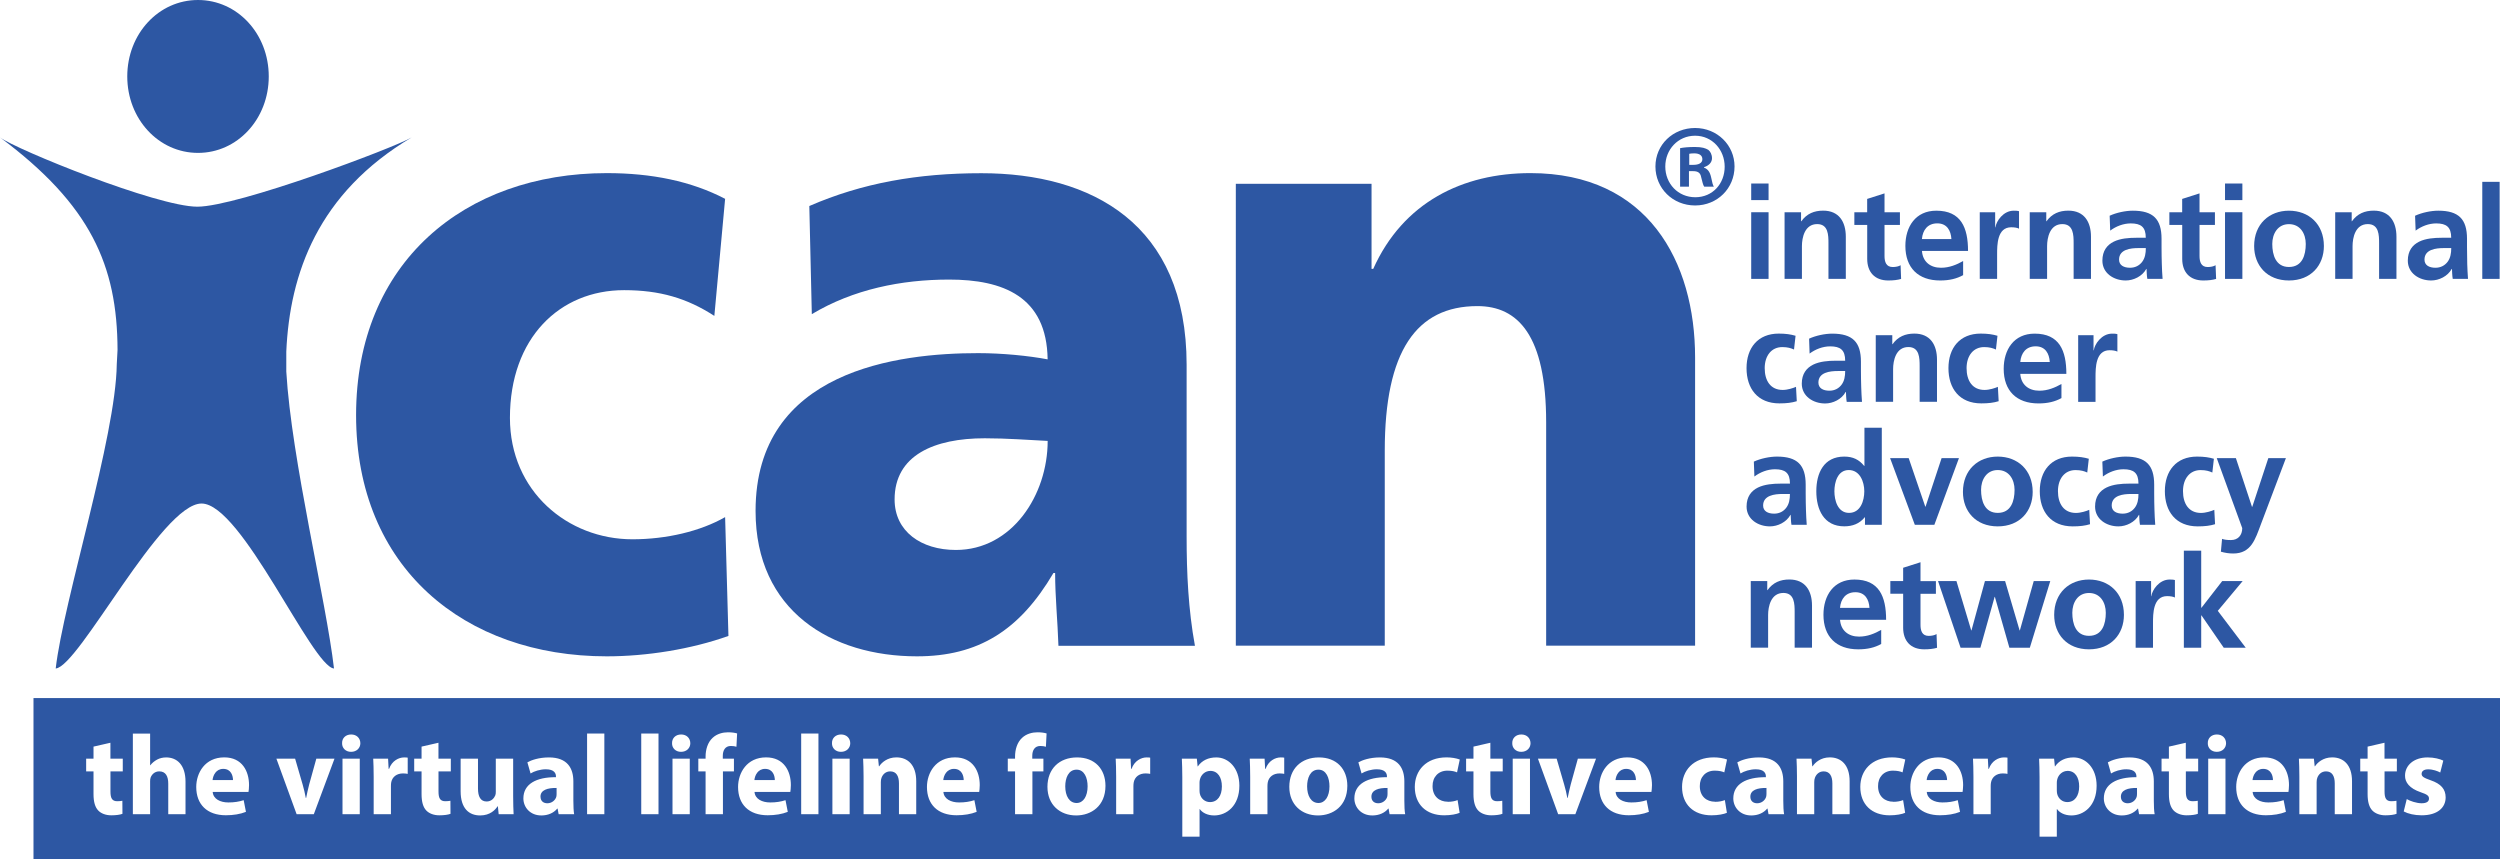
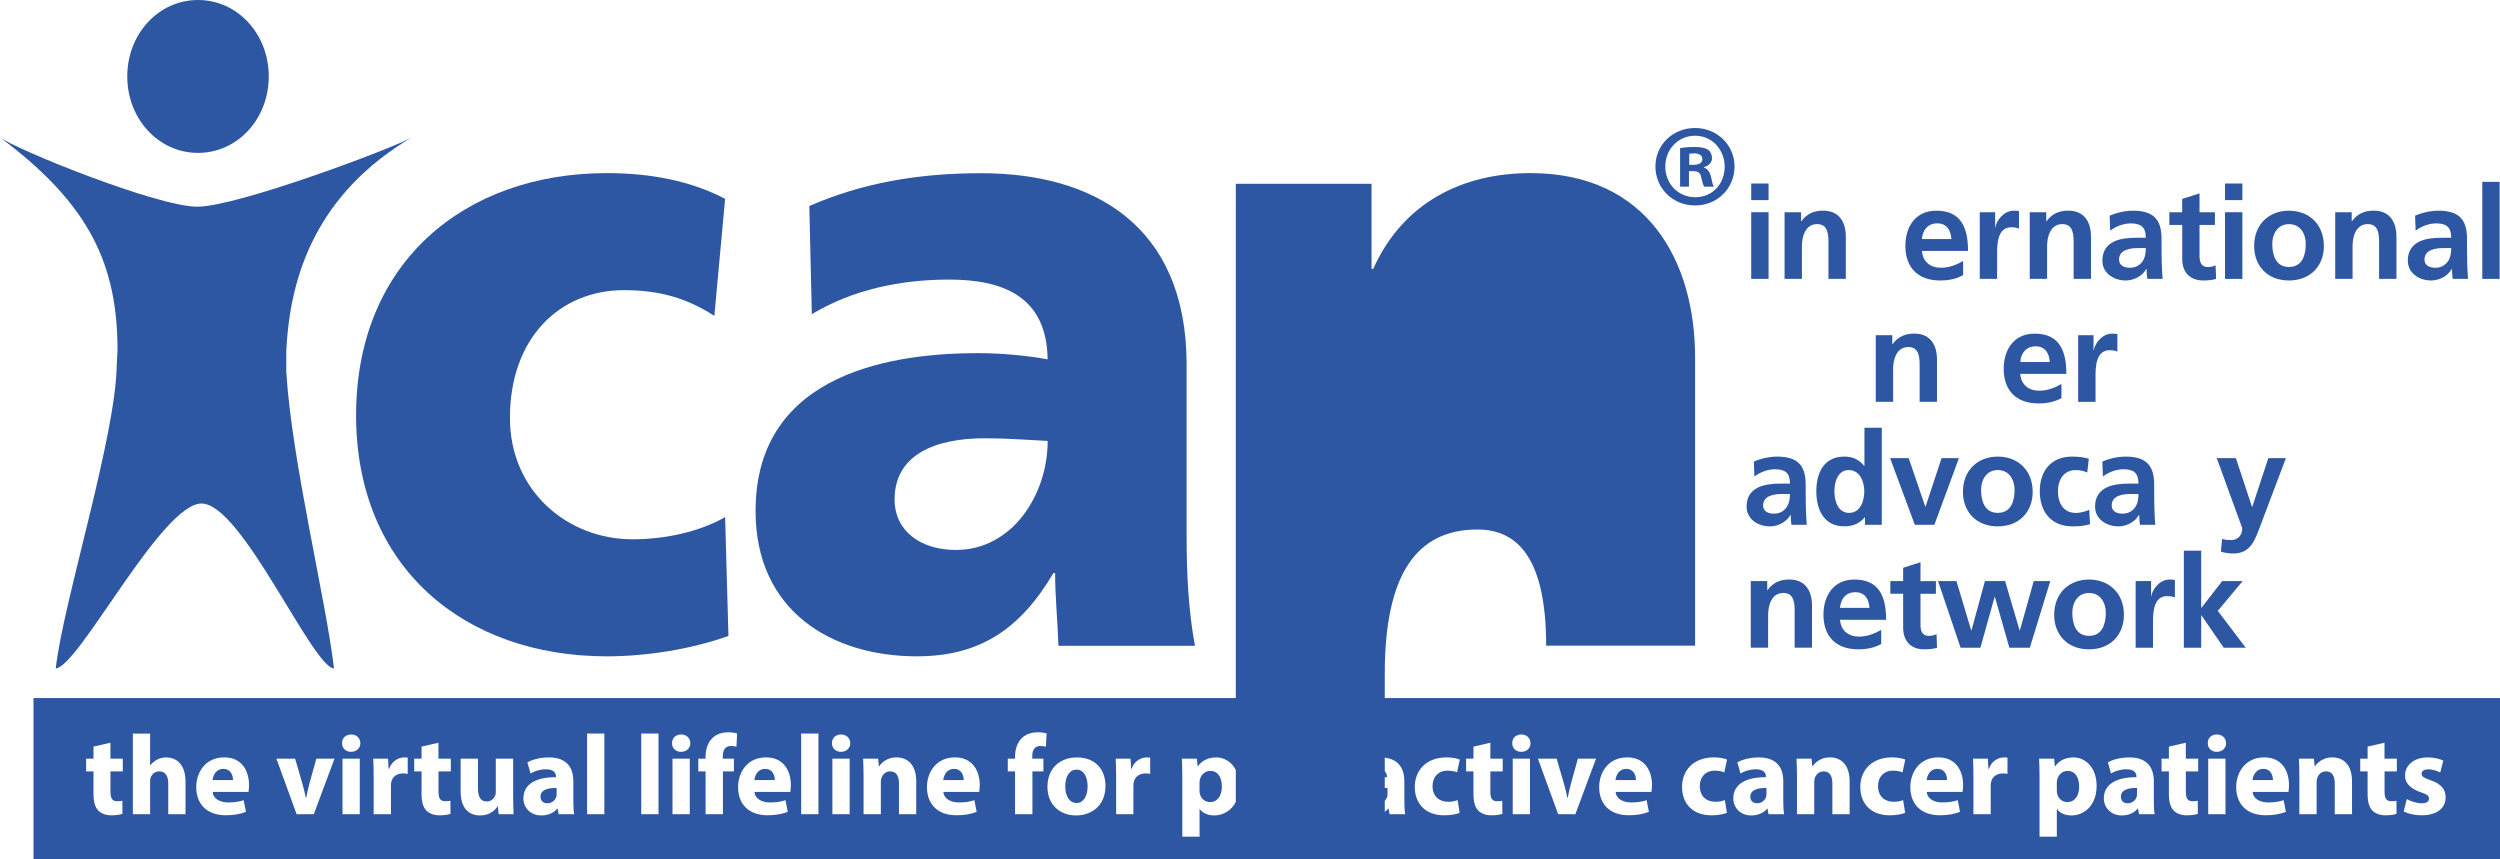
<svg xmlns="http://www.w3.org/2000/svg" id="Layer_1" data-name="Layer 1" viewBox="0 0 550.22 189.11">
  <defs>
    <style>
      .cls-1 {
        fill: #2d57a3;
        stroke-width: 0px;
      }
    </style>
  </defs>
  <g>
    <path class="cls-1" d="M25.87,77.01c-.06-18.58-5.92-31.92-25.87-46.77,3.63,2.71,34.59,15.25,43.43,15.25s43.38-12.98,47.18-15.25c-20.66,12.28-26.84,30-27.6,47.14v4.4c1.14,19.46,8.79,50.49,10.5,65.35-4.85-.41-20.31-36.31-29.15-36.31s-26.97,35.9-32.1,36.31c1.7-14.86,13.25-50.99,13.44-66.97l.17-3.15" />
    <path class="cls-1" d="M43.58,0c8.67,0,15.57,7.45,15.57,16.82s-6.9,16.83-15.57,16.83-15.57-7.46-15.57-16.83S34.91,0,43.58,0Z" />
    <path class="cls-1" d="M157.21,69.52c-6.01-3.9-12.02-5.66-19.85-5.66-14.21,0-25.13,10.54-25.13,28.1,0,16.2,12.75,26.73,26.96,26.73,7.46,0,14.93-1.75,20.4-4.88l.73,26.15c-8.19,2.93-18.03,4.49-26.77,4.49-31.32,0-55.18-19.51-55.18-53.08s23.86-53.27,55.18-53.27c9.83,0,18.57,1.76,26.04,5.66l-2.37,25.75Z" />
    <path class="cls-1" d="M232.95,142.11c-.18-5.46-.73-10.73-.73-16h-.37c-7.46,12.68-16.57,18.34-30.05,18.34-18.75,0-35.51-9.95-35.51-32,0-31.03,31.5-34.73,48.99-34.73,5.28,0,11.11.58,15.29,1.37-.18-13.85-9.83-17.56-21.67-17.56-10.56,0-21.12,2.15-30.23,7.61l-.55-23.8c11.66-5.07,23.86-7.22,37.88-7.22,24.22,0,45.16,11.12,45.16,42.15v37.86c0,8,.37,16,1.83,24h-30.05ZM210.37,121.04c12.38,0,20.21-12.1,20.21-24-4.18-.2-8.92-.58-13.84-.58-11.11,0-19.85,3.71-19.85,13.46,0,7.03,5.83,11.12,13.48,11.12Z" />
-     <path class="cls-1" d="M272,40.45h29.86v18.73h.37c6.56-14.64,19.67-21.08,34.6-21.08,25.86,0,36.24,19.51,36.24,40.59v63.41h-32.78v-49.17c0-19.12-6.2-25.56-15.12-25.56-13.47,0-20.4,9.95-20.4,31.81v42.92h-32.78V40.45Z" />
+     <path class="cls-1" d="M272,40.45h29.86v18.73h.37c6.56-14.64,19.67-21.08,34.6-21.08,25.86,0,36.24,19.51,36.24,40.59v63.41h-32.78c0-19.12-6.2-25.56-15.12-25.56-13.47,0-20.4,9.95-20.4,31.81v42.92h-32.78V40.45Z" />
  </g>
  <g>
    <path class="cls-1" d="M385.42,40.39h3.82v3.65h-3.82v-3.65ZM385.42,46.71h3.82v14.67h-3.82v-14.67Z" />
    <path class="cls-1" d="M392.77,46.71h3.62v1.99h.06c1.2-1.68,2.82-2.34,4.81-2.34,3.48,0,4.98,2.45,4.98,5.75v9.26h-3.82v-7.83c0-1.79-.03-4.22-2.48-4.22-2.76,0-3.36,2.99-3.36,4.87v7.18h-3.82v-14.67Z" />
-     <path class="cls-1" d="M410.94,49.5h-2.82v-2.79h2.82v-2.93l3.82-1.22v4.16h3.39v2.79h-3.39v6.84c0,1.25.34,2.42,1.8,2.42.68,0,1.34-.14,1.74-.4l.11,3.02c-.8.23-1.68.34-2.82.34-2.99,0-4.64-1.85-4.64-4.76v-7.46Z" />
    <path class="cls-1" d="M432.05,60.56c-1.4.77-2.99,1.17-5.04,1.17-4.84,0-7.66-2.79-7.66-7.61,0-4.24,2.25-7.75,6.81-7.75,5.44,0,6.98,3.73,6.98,8.86h-10.14c.17,2.36,1.82,3.7,4.19,3.7,1.85,0,3.45-.68,4.87-1.48v3.1ZM429.48,52.61c-.11-1.85-.97-3.45-3.1-3.45s-3.22,1.48-3.39,3.45h6.49Z" />
    <path class="cls-1" d="M435.72,46.71h3.39v3.33h.06c.17-1.37,1.74-3.67,4.02-3.67.37,0,.77,0,1.17.11v3.85c-.34-.2-1.03-.31-1.71-.31-3.11,0-3.11,3.87-3.11,5.98v5.38h-3.82v-14.67Z" />
    <path class="cls-1" d="M446.74,46.71h3.62v1.99h.05c1.2-1.68,2.82-2.34,4.81-2.34,3.47,0,4.98,2.45,4.98,5.75v9.26h-3.82v-7.83c0-1.79-.03-4.22-2.48-4.22-2.76,0-3.36,2.99-3.36,4.87v7.18h-3.82v-14.67Z" />
    <path class="cls-1" d="M464.31,47.48c1.48-.68,3.48-1.11,5.1-1.11,4.47,0,6.32,1.85,6.32,6.18v1.88c0,1.48.03,2.59.06,3.67.03,1.11.08,2.14.17,3.28h-3.36c-.14-.77-.14-1.74-.17-2.19h-.06c-.88,1.62-2.79,2.54-4.53,2.54-2.59,0-5.13-1.57-5.13-4.36,0-2.19,1.05-3.47,2.51-4.19,1.45-.71,3.33-.85,4.93-.85h2.11c0-2.36-1.05-3.16-3.3-3.16-1.62,0-3.25.63-4.53,1.59l-.12-3.27ZM468.79,58.93c1.17,0,2.08-.51,2.68-1.31.63-.83.8-1.88.8-3.02h-1.65c-1.71,0-4.24.28-4.24,2.54,0,1.25,1.05,1.79,2.42,1.79Z" />
    <path class="cls-1" d="M480.27,49.5h-2.82v-2.79h2.82v-2.93l3.82-1.22v4.16h3.39v2.79h-3.39v6.84c0,1.25.34,2.42,1.79,2.42.68,0,1.34-.14,1.74-.4l.12,3.02c-.8.23-1.68.34-2.82.34-2.99,0-4.64-1.85-4.64-4.76v-7.46Z" />
    <path class="cls-1" d="M489.7,40.39h3.82v3.65h-3.82v-3.65ZM489.7,46.71h3.82v14.67h-3.82v-14.67Z" />
    <path class="cls-1" d="M503.77,46.37c4.36,0,7.69,2.93,7.69,7.78,0,4.22-2.82,7.58-7.69,7.58s-7.66-3.36-7.66-7.58c0-4.84,3.33-7.78,7.66-7.78ZM503.77,58.76c2.93,0,3.7-2.62,3.7-5.07,0-2.25-1.2-4.36-3.7-4.36s-3.67,2.17-3.67,4.36c0,2.42.77,5.07,3.67,5.07Z" />
    <path class="cls-1" d="M513.96,46.71h3.62v1.99h.05c1.2-1.68,2.82-2.34,4.81-2.34,3.48,0,4.99,2.45,4.99,5.75v9.26h-3.82v-7.83c0-1.79-.03-4.22-2.48-4.22-2.76,0-3.36,2.99-3.36,4.87v7.18h-3.82v-14.67Z" />
    <path class="cls-1" d="M531.54,47.48c1.48-.68,3.47-1.11,5.1-1.11,4.47,0,6.32,1.85,6.32,6.18v1.88c0,1.48.03,2.59.05,3.67.03,1.11.09,2.14.17,3.28h-3.36c-.14-.77-.14-1.74-.17-2.19h-.06c-.88,1.62-2.79,2.54-4.53,2.54-2.59,0-5.13-1.57-5.13-4.36,0-2.19,1.05-3.47,2.51-4.19,1.45-.71,3.33-.85,4.93-.85h2.11c0-2.36-1.06-3.16-3.3-3.16-1.62,0-3.25.63-4.53,1.59l-.12-3.27ZM536.01,58.93c1.16,0,2.08-.51,2.68-1.31.62-.83.8-1.88.8-3.02h-1.65c-1.71,0-4.24.28-4.24,2.54,0,1.25,1.05,1.79,2.42,1.79Z" />
    <path class="cls-1" d="M546.32,40.02h3.82v21.36h-3.82v-21.36Z" />
-     <path class="cls-1" d="M394.85,76.93c-.68-.31-1.42-.54-2.59-.54-2.37,0-3.87,1.88-3.87,4.64s1.28,4.79,3.96,4.79c1.08,0,2.28-.4,2.93-.68l.17,3.16c-1.11.34-2.25.48-3.82.48-4.81,0-7.24-3.28-7.24-7.75s2.51-7.61,7.09-7.61c1.54,0,2.65.17,3.7.48l-.34,3.02Z" />
-     <path class="cls-1" d="M398.15,74.54c1.48-.68,3.47-1.11,5.1-1.11,4.47,0,6.32,1.85,6.32,6.18v1.88c0,1.48.03,2.59.06,3.68.03,1.11.09,2.14.17,3.28h-3.36c-.14-.77-.14-1.74-.17-2.19h-.06c-.88,1.62-2.79,2.54-4.53,2.54-2.59,0-5.13-1.57-5.13-4.36,0-2.19,1.06-3.47,2.51-4.19,1.45-.71,3.33-.86,4.93-.86h2.11c0-2.36-1.05-3.16-3.3-3.16-1.62,0-3.25.63-4.53,1.59l-.11-3.27ZM402.62,85.99c1.17,0,2.08-.51,2.68-1.31.63-.83.8-1.88.8-3.02h-1.65c-1.71,0-4.24.29-4.24,2.54,0,1.25,1.05,1.79,2.42,1.79Z" />
    <path class="cls-1" d="M412.85,73.77h3.62v1.99h.05c1.2-1.68,2.82-2.34,4.81-2.34,3.48,0,4.98,2.45,4.98,5.75v9.26h-3.82v-7.83c0-1.79-.03-4.22-2.48-4.22-2.76,0-3.36,2.99-3.36,4.87v7.18h-3.82v-14.67Z" />
-     <path class="cls-1" d="M439.28,76.93c-.68-.31-1.42-.54-2.59-.54-2.37,0-3.87,1.88-3.87,4.64s1.28,4.79,3.96,4.79c1.08,0,2.28-.4,2.93-.68l.17,3.16c-1.11.34-2.25.48-3.82.48-4.81,0-7.23-3.28-7.23-7.75s2.51-7.61,7.09-7.61c1.54,0,2.65.17,3.7.48l-.34,3.02Z" />
    <path class="cls-1" d="M453.69,87.62c-1.39.77-2.99,1.17-5.04,1.17-4.84,0-7.66-2.79-7.66-7.61,0-4.24,2.25-7.75,6.81-7.75,5.44,0,6.98,3.73,6.98,8.86h-10.14c.17,2.36,1.82,3.7,4.19,3.7,1.85,0,3.45-.68,4.87-1.48v3.1ZM451.13,79.67c-.11-1.85-.97-3.45-3.1-3.45s-3.22,1.48-3.39,3.45h6.49Z" />
    <path class="cls-1" d="M457.37,73.77h3.39v3.33h.06c.17-1.37,1.74-3.67,4.02-3.67.37,0,.77,0,1.17.11v3.85c-.34-.2-1.03-.31-1.71-.31-3.1,0-3.1,3.87-3.1,5.98v5.38h-3.82v-14.67Z" />
    <path class="cls-1" d="M385.99,101.6c1.48-.68,3.48-1.11,5.1-1.11,4.47,0,6.32,1.85,6.32,6.18v1.88c0,1.48.03,2.59.06,3.67.03,1.11.09,2.14.17,3.28h-3.36c-.14-.77-.14-1.74-.17-2.19h-.05c-.88,1.62-2.79,2.54-4.53,2.54-2.59,0-5.13-1.57-5.13-4.36,0-2.19,1.05-3.47,2.51-4.19,1.46-.71,3.34-.86,4.93-.86h2.11c0-2.36-1.05-3.16-3.3-3.16-1.62,0-3.25.63-4.53,1.6l-.12-3.28ZM390.46,113.05c1.17,0,2.08-.51,2.68-1.31.63-.83.8-1.88.8-3.02h-1.65c-1.71,0-4.25.29-4.25,2.54,0,1.25,1.06,1.79,2.42,1.79Z" />
    <path class="cls-1" d="M410.46,113.85h-.06c-1.14,1.42-2.7,1.99-4.5,1.99-4.5,0-6.15-3.7-6.15-7.72s1.65-7.63,6.15-7.63c1.91,0,3.25.66,4.38,2.05h.06v-8.4h3.82v21.36h-3.7v-1.65ZM406.95,112.88c2.53,0,3.36-2.68,3.36-4.76s-.97-4.67-3.42-4.67-3.16,2.71-3.16,4.67.71,4.76,3.22,4.76Z" />
    <path class="cls-1" d="M415.98,100.83h4.1l3.65,10.68h.06l3.53-10.68h3.82l-5.41,14.67h-4.3l-5.44-14.67Z" />
    <path class="cls-1" d="M439.68,100.49c4.36,0,7.69,2.93,7.69,7.78,0,4.22-2.82,7.58-7.69,7.58s-7.66-3.36-7.66-7.58c0-4.84,3.33-7.78,7.66-7.78ZM439.68,112.88c2.93,0,3.7-2.62,3.7-5.07,0-2.25-1.2-4.36-3.7-4.36s-3.67,2.17-3.67,4.36c0,2.42.77,5.07,3.67,5.07Z" />
    <path class="cls-1" d="M459.39,104c-.68-.31-1.42-.54-2.59-.54-2.37,0-3.87,1.88-3.87,4.64s1.28,4.79,3.96,4.79c1.08,0,2.28-.4,2.93-.68l.17,3.16c-1.11.34-2.25.48-3.82.48-4.81,0-7.24-3.28-7.24-7.75s2.51-7.61,7.09-7.61c1.54,0,2.65.17,3.7.48l-.34,3.02Z" />
    <path class="cls-1" d="M462.69,101.6c1.48-.68,3.48-1.11,5.1-1.11,4.47,0,6.32,1.85,6.32,6.18v1.88c0,1.48.03,2.59.06,3.67.03,1.11.09,2.14.17,3.28h-3.36c-.14-.77-.14-1.74-.17-2.19h-.05c-.88,1.62-2.79,2.54-4.53,2.54-2.59,0-5.13-1.57-5.13-4.36,0-2.19,1.05-3.47,2.51-4.19,1.45-.71,3.33-.86,4.93-.86h2.11c0-2.36-1.05-3.16-3.3-3.16-1.62,0-3.25.63-4.53,1.6l-.12-3.28ZM467.17,113.05c1.17,0,2.08-.51,2.68-1.31.63-.83.8-1.88.8-3.02h-1.65c-1.71,0-4.24.29-4.24,2.54,0,1.25,1.05,1.79,2.42,1.79Z" />
-     <path class="cls-1" d="M486.91,104c-.68-.31-1.42-.54-2.59-.54-2.36,0-3.87,1.88-3.87,4.64s1.28,4.79,3.96,4.79c1.08,0,2.28-.4,2.93-.68l.17,3.16c-1.11.34-2.25.48-3.82.48-4.81,0-7.23-3.28-7.23-7.75s2.5-7.61,7.09-7.61c1.54,0,2.65.17,3.7.48l-.34,3.02Z" />
    <path class="cls-1" d="M495.65,111.54h.05l3.53-10.71h3.87l-5.5,14.55c-1.23,3.25-2.11,6.44-6.1,6.44-.91,0-1.82-.14-2.71-.4l.26-2.82c.48.17,1.03.26,1.96.26,1.54,0,2.48-1.05,2.48-2.62l-5.61-15.41h4.21l3.54,10.71Z" />
    <path class="cls-1" d="M385.33,127.89h3.62v1.99h.06c1.2-1.68,2.82-2.34,4.81-2.34,3.47,0,4.98,2.45,4.98,5.75v9.26h-3.82v-7.83c0-1.79-.03-4.22-2.48-4.22-2.76,0-3.36,2.99-3.36,4.87v7.18h-3.82v-14.67Z" />
    <path class="cls-1" d="M414.02,141.74c-1.4.77-2.99,1.17-5.04,1.17-4.84,0-7.66-2.79-7.66-7.61,0-4.24,2.25-7.75,6.81-7.75,5.44,0,6.98,3.73,6.98,8.86h-10.14c.17,2.36,1.83,3.7,4.19,3.7,1.85,0,3.45-.68,4.87-1.48v3.1ZM411.45,133.79c-.11-1.85-.97-3.45-3.1-3.45s-3.22,1.48-3.39,3.45h6.49Z" />
    <path class="cls-1" d="M418.86,130.68h-2.82v-2.79h2.82v-2.93l3.82-1.22v4.16h3.39v2.79h-3.39v6.84c0,1.25.34,2.42,1.79,2.42.68,0,1.34-.14,1.74-.4l.11,3.02c-.8.23-1.68.34-2.82.34-2.99,0-4.64-1.85-4.64-4.76v-7.46Z" />
    <path class="cls-1" d="M426.55,127.89h4.04l3.25,10.85h.06l2.96-10.85h4.44l3.19,10.85h.06l3.05-10.85h3.64l-4.5,14.67h-4.5l-3.19-11.19h-.06l-3.13,11.19h-4.36l-4.96-14.67Z" />
    <path class="cls-1" d="M459.76,127.55c4.36,0,7.69,2.93,7.69,7.78,0,4.22-2.82,7.58-7.69,7.58s-7.66-3.36-7.66-7.58c0-4.84,3.33-7.78,7.66-7.78ZM459.76,139.94c2.93,0,3.7-2.62,3.7-5.07,0-2.25-1.2-4.36-3.7-4.36s-3.67,2.16-3.67,4.36c0,2.42.77,5.07,3.67,5.07Z" />
    <path class="cls-1" d="M470.04,127.89h3.39v3.33h.05c.17-1.37,1.74-3.67,4.02-3.67.37,0,.77,0,1.17.11v3.85c-.34-.2-1.03-.31-1.71-.31-3.11,0-3.11,3.87-3.11,5.98v5.38h-3.82v-14.67Z" />
    <path class="cls-1" d="M480.64,121.2h3.82v12.56h.06l4.56-5.87h4.5l-5.47,6.55,6.15,8.12h-4.84l-4.9-7.12h-.06v7.12h-3.82v-21.36Z" />
  </g>
  <g>
    <path class="cls-1" d="M466.78,175.34c0,.97.65,1.45,1.5,1.45.95,0,1.72-.62,1.97-1.4.05-.2.08-.42.08-.65v-1.32c-2-.03-3.55.45-3.55,1.92Z" />
    <path class="cls-1" d="M455.03,169.67c-1.07,0-2.02.8-2.27,1.92-.05.2-.08.45-.08.67v1.67c0,.3.03.58.08.8.25,1.03,1.12,1.8,2.22,1.8,1.65,0,2.62-1.38,2.62-3.45,0-1.95-.87-3.42-2.57-3.42Z" />
    <path class="cls-1" d="M290.18,169.39c-1.82,0-2.5,1.88-2.5,3.67,0,2.1.88,3.67,2.5,3.67,1.47,0,2.42-1.47,2.42-3.67,0-1.83-.7-3.67-2.42-3.67Z" />
    <path class="cls-1" d="M426.38,169.22c-1.6,0-2.25,1.45-2.35,2.47h4.5c0-.92-.4-2.47-2.15-2.47Z" />
    <path class="cls-1" d="M266.35,169.67c-1.07,0-2.02.8-2.27,1.92-.05.2-.08.45-.08.67v1.67c0,.3.03.58.08.8.25,1.03,1.12,1.8,2.22,1.8,1.65,0,2.62-1.38,2.62-3.45,0-1.95-.87-3.42-2.57-3.42Z" />
    <path class="cls-1" d="M357.9,169.22c-1.6,0-2.25,1.45-2.35,2.47h4.5c0-.92-.4-2.47-2.15-2.47Z" />
    <path class="cls-1" d="M236.95,169.39c-1.82,0-2.5,1.88-2.5,3.67,0,2.1.88,3.67,2.5,3.67,1.47,0,2.42-1.47,2.42-3.67,0-1.83-.7-3.67-2.42-3.67Z" />
    <path class="cls-1" d="M301.83,175.34c0,.97.65,1.45,1.5,1.45.95,0,1.72-.62,1.97-1.4.05-.2.08-.42.08-.65v-1.32c-2-.03-3.55.45-3.55,1.92Z" />
    <path class="cls-1" d="M168.38,169.22c-1.6,0-2.25,1.45-2.35,2.47h4.5c0-.92-.4-2.47-2.15-2.47Z" />
    <path class="cls-1" d="M49.13,169.22c-1.6,0-2.25,1.45-2.35,2.47h4.5c0-.92-.4-2.47-2.15-2.47Z" />
    <path class="cls-1" d="M118.96,175.34c0,.97.65,1.45,1.5,1.45.95,0,1.72-.62,1.97-1.4.05-.2.07-.42.07-.65v-1.32c-2-.03-3.55.45-3.55,1.92Z" />
    <path class="cls-1" d="M7.37,153.64v35.46h542.85v-35.46H7.37ZM27.03,169.77h-2.72v4.42c0,1.47.35,2.15,1.5,2.15.47,0,.85-.05,1.12-.1l.02,2.87c-.5.2-1.4.33-2.47.33-1.23,0-2.25-.42-2.85-1.05-.7-.72-1.05-1.9-1.05-3.62v-5h-1.62v-2.8h1.62v-2.65l3.72-.85v3.5h2.72v2.8ZM40.83,179.19h-3.8v-6.72c0-1.6-.55-2.7-1.97-2.7-1,0-1.62.65-1.9,1.33-.1.25-.12.57-.12.85v7.25h-3.8v-17.75h3.8v6.97h.05c.4-.52.9-.92,1.5-1.25.55-.3,1.27-.47,1.97-.47,2.42,0,4.27,1.67,4.27,5.35v7.15ZM54.68,174.29h-7.87c.12,1.57,1.67,2.32,3.45,2.32,1.3,0,2.35-.17,3.37-.5l.5,2.57c-1.25.5-2.77.75-4.42.75-4.15,0-6.52-2.4-6.52-6.22,0-3.1,1.92-6.52,6.17-6.52,3.95,0,5.45,3.07,5.45,6.1,0,.65-.07,1.22-.12,1.5ZM69.08,179.19h-3.8l-4.45-12.22h4.12l1.65,5.67c.3,1.03.52,2,.7,2.97h.08c.2-1,.4-1.92.67-2.97l1.57-5.67h4l-4.55,12.22ZM79.18,179.19h-3.8v-12.22h3.8v12.22ZM77.26,165.47c-1.2,0-2-.85-1.97-1.9-.03-1.1.77-1.92,2-1.92s2,.83,2.02,1.92c0,1.05-.8,1.9-2.05,1.9ZM89.73,170.32c-.27-.05-.6-.1-1.02-.1-1.4,0-2.35.75-2.6,1.92-.05.25-.07.55-.07.85v6.2h-3.8v-8.2c0-1.8-.05-2.97-.1-4.02h3.27l.12,2.25h.1c.62-1.77,2.12-2.52,3.3-2.52.35,0,.52,0,.8.05v3.57ZM99.23,169.77h-2.72v4.42c0,1.47.35,2.15,1.5,2.15.47,0,.85-.05,1.12-.1l.02,2.87c-.5.2-1.4.33-2.47.33-1.23,0-2.25-.42-2.85-1.05-.7-.72-1.05-1.9-1.05-3.62v-5h-1.62v-2.8h1.62v-2.65l3.72-.85v3.5h2.72v2.8ZM109.75,179.19l-.17-1.72h-.08c-.48.75-1.62,2-3.82,2-2.47,0-4.3-1.55-4.3-5.32v-7.17h3.82v6.57c0,1.77.57,2.85,1.9,2.85,1.05,0,1.65-.73,1.9-1.33.1-.22.12-.52.12-.83v-7.27h3.82v8.3c0,1.6.05,2.9.1,3.92h-3.3ZM122.95,179.19l-.23-1.22h-.08c-.8.97-2.05,1.5-3.5,1.5-2.47,0-3.95-1.8-3.95-3.75,0-3.17,2.85-4.7,7.17-4.67v-.17c0-.65-.35-1.57-2.22-1.57-1.25,0-2.57.42-3.37.92l-.7-2.45c.85-.48,2.52-1.08,4.75-1.08,4.07,0,5.37,2.4,5.37,5.27v4.25c0,1.17.05,2.3.17,2.97h-3.42ZM133.01,179.19h-3.8v-17.75h3.8v17.75ZM144.93,179.19h-3.8v-17.75h3.8v17.75ZM151.81,179.19h-3.8v-12.22h3.8v12.22ZM149.88,165.47c-1.2,0-2-.85-1.97-1.9-.02-1.1.77-1.92,2-1.92s2,.83,2.02,1.92c0,1.05-.8,1.9-2.05,1.9ZM162.08,164.35c-.33-.1-.73-.17-1.23-.17-1.25,0-1.77.97-1.77,2.17v.62h2.45v2.8h-2.42v9.42h-3.82v-9.42h-1.6v-2.8h1.6v-.48c0-1.47.45-3.1,1.55-4.1.95-.9,2.27-1.22,3.37-1.22.85,0,1.5.1,2.02.25l-.15,2.92ZM173.93,174.29h-7.87c.12,1.57,1.67,2.32,3.45,2.32,1.3,0,2.35-.17,3.37-.5l.5,2.57c-1.25.5-2.77.75-4.42.75-4.15,0-6.52-2.4-6.52-6.22,0-3.1,1.92-6.52,6.17-6.52,3.95,0,5.45,3.07,5.45,6.1,0,.65-.08,1.22-.12,1.5ZM180.13,179.19h-3.8v-17.75h3.8v17.75ZM187,179.19h-3.8v-12.22h3.8v12.22ZM185.08,165.47c-1.2,0-2-.85-1.97-1.9-.03-1.1.77-1.92,2-1.92s2,.83,2.02,1.92c0,1.05-.8,1.9-2.05,1.9ZM201.65,179.19h-3.8v-6.77c0-1.57-.55-2.65-1.92-2.65-1.05,0-1.67.72-1.92,1.42-.1.22-.15.6-.15.95v7.05h-3.8v-8.32c0-1.52-.05-2.82-.1-3.9h3.3l.17,1.67h.08c.5-.77,1.75-1.95,3.77-1.95,2.5,0,4.37,1.65,4.37,5.25v7.25ZM215.5,174.29h-7.87c.12,1.57,1.67,2.32,3.45,2.32,1.3,0,2.35-.17,3.37-.5l.5,2.57c-1.25.5-2.77.75-4.42.75-4.15,0-6.52-2.4-6.52-6.22,0-3.1,1.92-6.52,6.17-6.52,3.95,0,5.45,3.07,5.45,6.1,0,.65-.08,1.22-.12,1.5ZM230.18,164.35c-.33-.1-.72-.17-1.22-.17-1.25,0-1.77.97-1.77,2.17v.62h2.45v2.8h-2.42v9.42h-3.82v-9.42h-1.6v-2.8h1.6v-.48c0-1.47.45-3.1,1.55-4.1.95-.9,2.27-1.22,3.37-1.22.85,0,1.5.1,2.02.25l-.15,2.92ZM236.85,179.47c-3.57,0-6.32-2.35-6.32-6.3s2.6-6.47,6.52-6.47,6.25,2.57,6.25,6.25c0,4.47-3.17,6.52-6.45,6.52ZM253.15,170.32c-.27-.05-.6-.1-1.02-.1-1.4,0-2.35.75-2.6,1.92-.05.25-.08.55-.08.85v6.2h-3.8v-8.2c0-1.8-.05-2.97-.1-4.02h3.27l.12,2.25h.1c.62-1.77,2.12-2.52,3.3-2.52.35,0,.53,0,.8.05v3.57ZM267.23,179.47c-1.47,0-2.62-.6-3.17-1.4h-.05v6.07h-3.8v-13.07c0-1.6-.05-2.97-.1-4.1h3.3l.17,1.7h.05c.9-1.3,2.3-1.97,4.07-1.97,2.67,0,5.07,2.32,5.07,6.22,0,4.45-2.82,6.55-5.55,6.55ZM282.65,170.32c-.27-.05-.6-.1-1.02-.1-1.4,0-2.35.75-2.6,1.92-.05.25-.08.55-.08.85v6.2h-3.8v-8.2c0-1.8-.05-2.97-.1-4.02h3.27l.12,2.25h.1c.62-1.77,2.12-2.52,3.3-2.52.35,0,.53,0,.8.05v3.57ZM290.08,179.47c-3.57,0-6.32-2.35-6.32-6.3s2.6-6.47,6.52-6.47,6.25,2.57,6.25,6.25c0,4.47-3.17,6.52-6.45,6.52ZM305.83,179.19l-.22-1.22h-.08c-.8.97-2.05,1.5-3.5,1.5-2.47,0-3.95-1.8-3.95-3.75,0-3.17,2.85-4.7,7.17-4.67v-.17c0-.65-.35-1.57-2.22-1.57-1.25,0-2.57.42-3.37.92l-.7-2.45c.85-.48,2.52-1.08,4.75-1.08,4.07,0,5.37,2.4,5.37,5.27v4.25c0,1.17.05,2.3.18,2.97h-3.42ZM318.63,176.47c.9,0,1.6-.15,2.17-.38l.45,2.8c-.67.3-1.95.55-3.4.55-3.95,0-6.47-2.4-6.47-6.25,0-3.57,2.45-6.5,7-6.5,1,0,2.1.17,2.9.47l-.6,2.83c-.45-.2-1.12-.38-2.12-.38-2,0-3.3,1.42-3.27,3.42,0,2.25,1.5,3.42,3.35,3.42ZM330.73,169.77h-2.72v4.42c0,1.47.35,2.15,1.5,2.15.47,0,.85-.05,1.12-.1l.03,2.87c-.5.2-1.4.33-2.47.33-1.22,0-2.25-.42-2.85-1.05-.7-.72-1.05-1.9-1.05-3.62v-5h-1.62v-2.8h1.62v-2.65l3.72-.85v3.5h2.72v2.8ZM336.73,179.19h-3.8v-12.22h3.8v12.22ZM334.8,165.47c-1.2,0-2-.85-1.97-1.9-.03-1.1.77-1.92,2-1.92s2,.83,2.02,1.92c0,1.05-.8,1.9-2.05,1.9ZM346.73,179.19h-3.8l-4.45-12.22h4.12l1.65,5.67c.3,1.03.53,2,.7,2.97h.08c.2-1,.4-1.92.67-2.97l1.57-5.67h4l-4.55,12.22ZM363.45,174.29h-7.87c.12,1.57,1.67,2.32,3.45,2.32,1.3,0,2.35-.17,3.37-.5l.5,2.57c-1.25.5-2.77.75-4.42.75-4.15,0-6.52-2.4-6.52-6.22,0-3.1,1.92-6.52,6.17-6.52,3.95,0,5.45,3.07,5.45,6.1,0,.65-.08,1.22-.12,1.5ZM377.45,176.47c.9,0,1.6-.15,2.17-.38l.45,2.8c-.67.3-1.95.55-3.4.55-3.95,0-6.47-2.4-6.47-6.25,0-3.57,2.45-6.5,7-6.5,1,0,2.1.17,2.9.47l-.6,2.83c-.45-.2-1.12-.38-2.12-.38-2,0-3.3,1.42-3.27,3.42,0,2.25,1.5,3.42,3.35,3.42ZM389.23,179.19l-.22-1.22h-.08c-.8.97-2.05,1.5-3.5,1.5-2.47,0-3.95-1.8-3.95-3.75,0-3.17,2.85-4.7,7.17-4.67v-.17c0-.65-.35-1.57-2.22-1.57-1.25,0-2.57.42-3.37.92l-.7-2.45c.85-.48,2.52-1.08,4.75-1.08,4.07,0,5.37,2.4,5.37,5.27v4.25c0,1.17.05,2.3.18,2.97h-3.42ZM407.08,179.19h-3.8v-6.77c0-1.57-.55-2.65-1.92-2.65-1.05,0-1.67.72-1.92,1.42-.1.22-.15.6-.15.95v7.05h-3.8v-8.32c0-1.52-.05-2.82-.1-3.9h3.3l.17,1.67h.08c.5-.77,1.75-1.95,3.77-1.95,2.5,0,4.37,1.65,4.37,5.25v7.25ZM416.68,176.47c.9,0,1.6-.15,2.17-.38l.45,2.8c-.67.3-1.95.55-3.4.55-3.95,0-6.47-2.4-6.47-6.25,0-3.57,2.45-6.5,7-6.5,1,0,2.1.17,2.9.47l-.6,2.83c-.45-.2-1.12-.38-2.12-.38-2,0-3.3,1.42-3.27,3.42,0,2.25,1.5,3.42,3.35,3.42ZM431.93,174.29h-7.87c.12,1.57,1.67,2.32,3.45,2.32,1.3,0,2.35-.17,3.37-.5l.5,2.57c-1.25.5-2.77.75-4.42.75-4.15,0-6.52-2.4-6.52-6.22,0-3.1,1.92-6.52,6.17-6.52,3.95,0,5.45,3.07,5.45,6.1,0,.65-.08,1.22-.12,1.5ZM441.83,170.32c-.27-.05-.6-.1-1.02-.1-1.4,0-2.35.75-2.6,1.92-.05.25-.08.55-.08.85v6.2h-3.8v-8.2c0-1.8-.05-2.97-.1-4.02h3.27l.12,2.25h.1c.62-1.77,2.12-2.52,3.3-2.52.35,0,.53,0,.8.05v3.57ZM455.9,179.47c-1.47,0-2.62-.6-3.17-1.4h-.05v6.07h-3.8v-13.07c0-1.6-.05-2.97-.1-4.1h3.3l.17,1.7h.05c.9-1.3,2.3-1.97,4.07-1.97,2.67,0,5.07,2.32,5.07,6.22,0,4.45-2.82,6.55-5.55,6.55ZM470.78,179.19l-.22-1.22h-.08c-.8.97-2.05,1.5-3.5,1.5-2.47,0-3.95-1.8-3.95-3.75,0-3.17,2.85-4.7,7.17-4.67v-.17c0-.65-.35-1.57-2.22-1.57-1.25,0-2.57.42-3.37.92l-.7-2.45c.85-.48,2.52-1.08,4.75-1.08,4.07,0,5.37,2.4,5.37,5.27v4.25c0,1.17.05,2.3.18,2.97h-3.42ZM483.8,169.77h-2.72v4.42c0,1.47.35,2.15,1.5,2.15.47,0,.85-.05,1.12-.1l.02,2.87c-.5.2-1.4.33-2.47.33-1.22,0-2.25-.42-2.85-1.05-.7-.72-1.05-1.9-1.05-3.62v-5h-1.62v-2.8h1.62v-2.65l3.72-.85v3.5h2.72v2.8ZM489.8,179.19h-3.8v-12.22h3.8v12.22ZM487.88,165.47c-1.2,0-2-.85-1.97-1.9-.03-1.1.77-1.92,2-1.92s2,.83,2.02,1.92c0,1.05-.8,1.9-2.05,1.9ZM503.65,174.29h-7.87c.12,1.57,1.67,2.32,3.45,2.32,1.3,0,2.35-.17,3.37-.5l.5,2.57c-1.25.5-2.77.75-4.42.75-4.15,0-6.52-2.4-6.52-6.22,0-3.1,1.92-6.52,6.17-6.52,3.95,0,5.45,3.07,5.45,6.1,0,.65-.08,1.22-.12,1.5ZM517.65,179.19h-3.8v-6.77c0-1.57-.55-2.65-1.92-2.65-1.05,0-1.67.72-1.92,1.42-.1.22-.15.6-.15.95v7.05h-3.8v-8.32c0-1.52-.05-2.82-.1-3.9h3.3l.17,1.67h.08c.5-.77,1.75-1.95,3.77-1.95,2.5,0,4.37,1.65,4.37,5.25v7.25ZM527.53,169.77h-2.72v4.42c0,1.47.35,2.15,1.5,2.15.47,0,.85-.05,1.12-.1l.02,2.87c-.5.2-1.4.33-2.47.33-1.22,0-2.25-.42-2.85-1.05-.7-.72-1.05-1.9-1.05-3.62v-5h-1.62v-2.8h1.62v-2.65l3.72-.85v3.5h2.72v2.8ZM532.98,179.44c-1.6,0-3.02-.35-3.95-.85l.67-2.72c.7.42,2.15.92,3.27.92s1.62-.4,1.62-1.02-.38-.92-1.8-1.4c-2.52-.85-3.5-2.22-3.47-3.67,0-2.27,1.95-4,4.97-4,1.42,0,2.7.33,3.45.7l-.67,2.62c-.55-.3-1.6-.7-2.65-.7-.92,0-1.45.38-1.45,1,0,.58.48.88,1.97,1.4,2.33.8,3.3,1.97,3.32,3.77,0,2.27-1.8,3.95-5.3,3.95Z" />
    <path class="cls-1" d="M385.23,175.34c0,.97.65,1.45,1.5,1.45.95,0,1.72-.62,1.97-1.4.05-.2.08-.42.08-.65v-1.32c-2-.03-3.55.45-3.55,1.92Z" />
    <path class="cls-1" d="M209.95,169.22c-1.6,0-2.25,1.45-2.35,2.47h4.5c0-.92-.4-2.47-2.15-2.47Z" />
    <path class="cls-1" d="M498.1,169.22c-1.6,0-2.25,1.45-2.35,2.47h4.5c0-.92-.4-2.47-2.15-2.47Z" />
  </g>
  <path class="cls-1" d="M381.75,36.64c0,4.8-3.77,8.58-8.68,8.58s-8.73-3.77-8.73-8.58,3.87-8.47,8.73-8.47,8.68,3.77,8.68,8.47ZM366.51,36.64c0,3.77,2.79,6.77,6.61,6.77s6.46-3,6.46-6.72-2.74-6.82-6.51-6.82-6.56,3.05-6.56,6.77ZM371.73,41.08h-1.96v-8.47c.78-.16,1.86-.26,3.25-.26,1.6,0,2.32.26,2.94.62.47.36.83,1.03.83,1.86,0,.93-.72,1.65-1.76,1.96v.1c.83.31,1.29.93,1.55,2.07.26,1.29.41,1.81.62,2.12h-2.12c-.26-.31-.41-1.08-.67-2.07-.16-.93-.67-1.34-1.76-1.34h-.93v3.41ZM371.78,36.28h.93c1.08,0,1.96-.36,1.96-1.24,0-.77-.57-1.29-1.81-1.29-.52,0-.88.05-1.08.1v2.43Z" />
</svg>